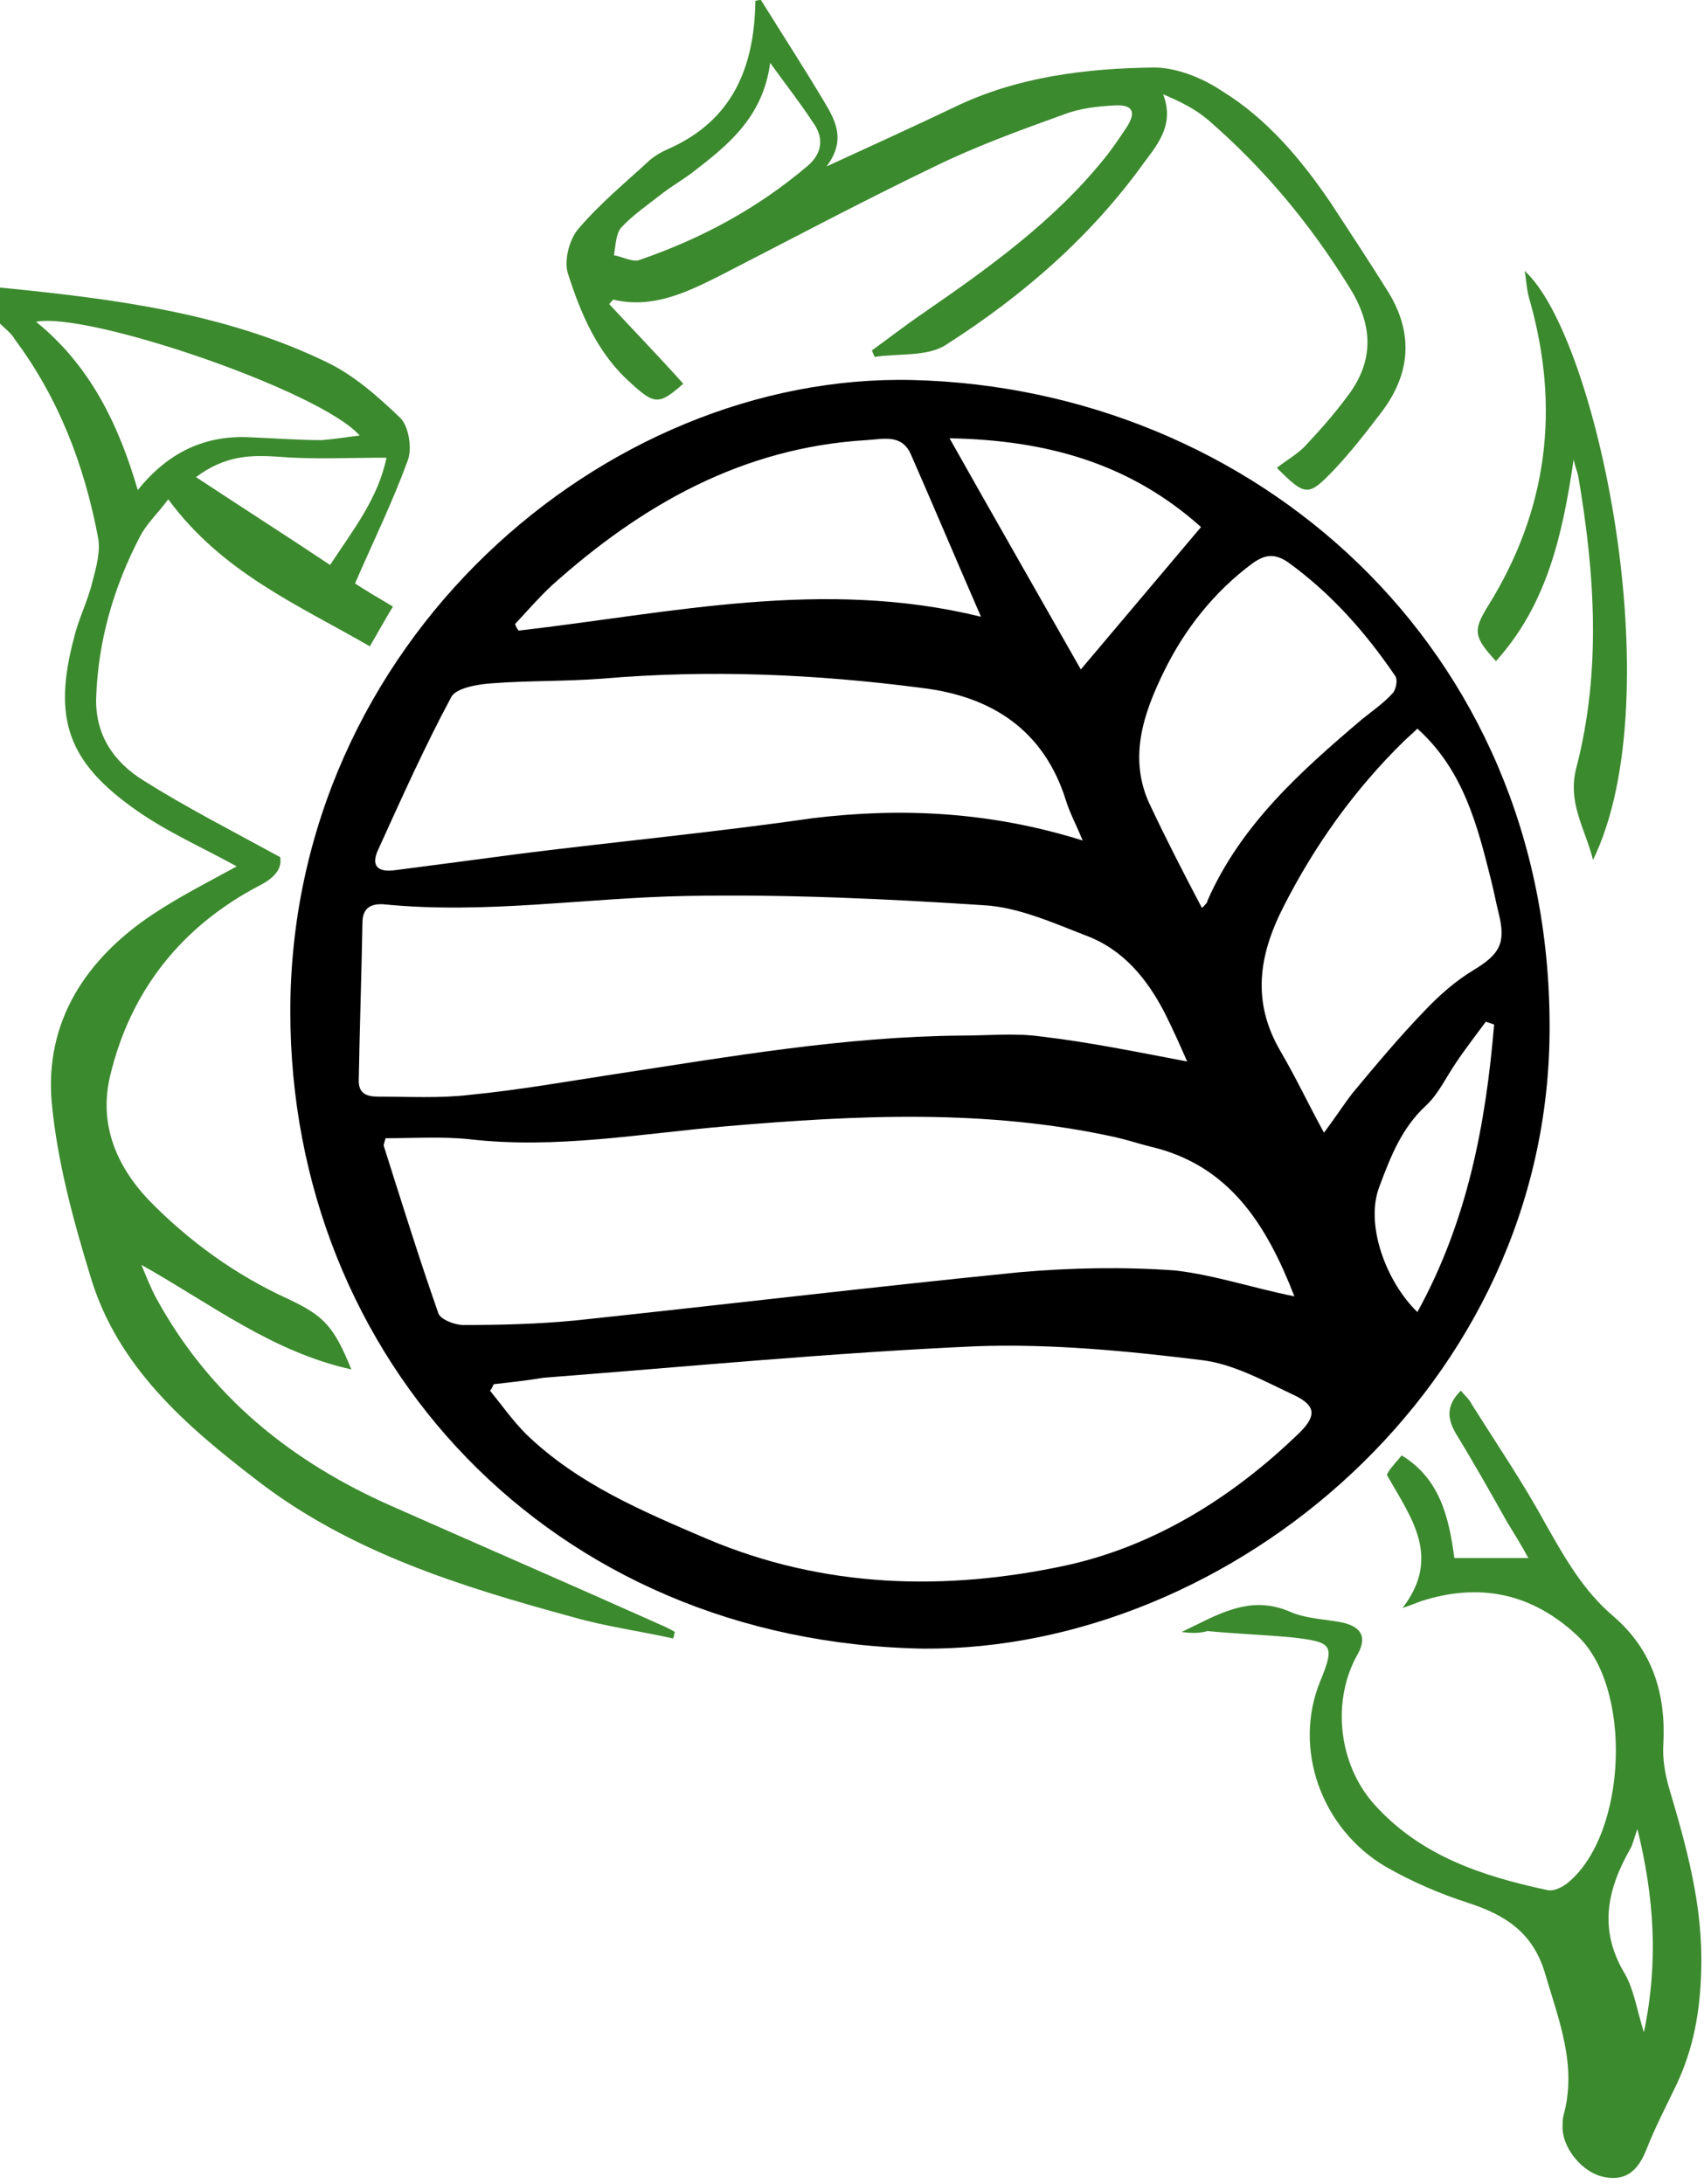
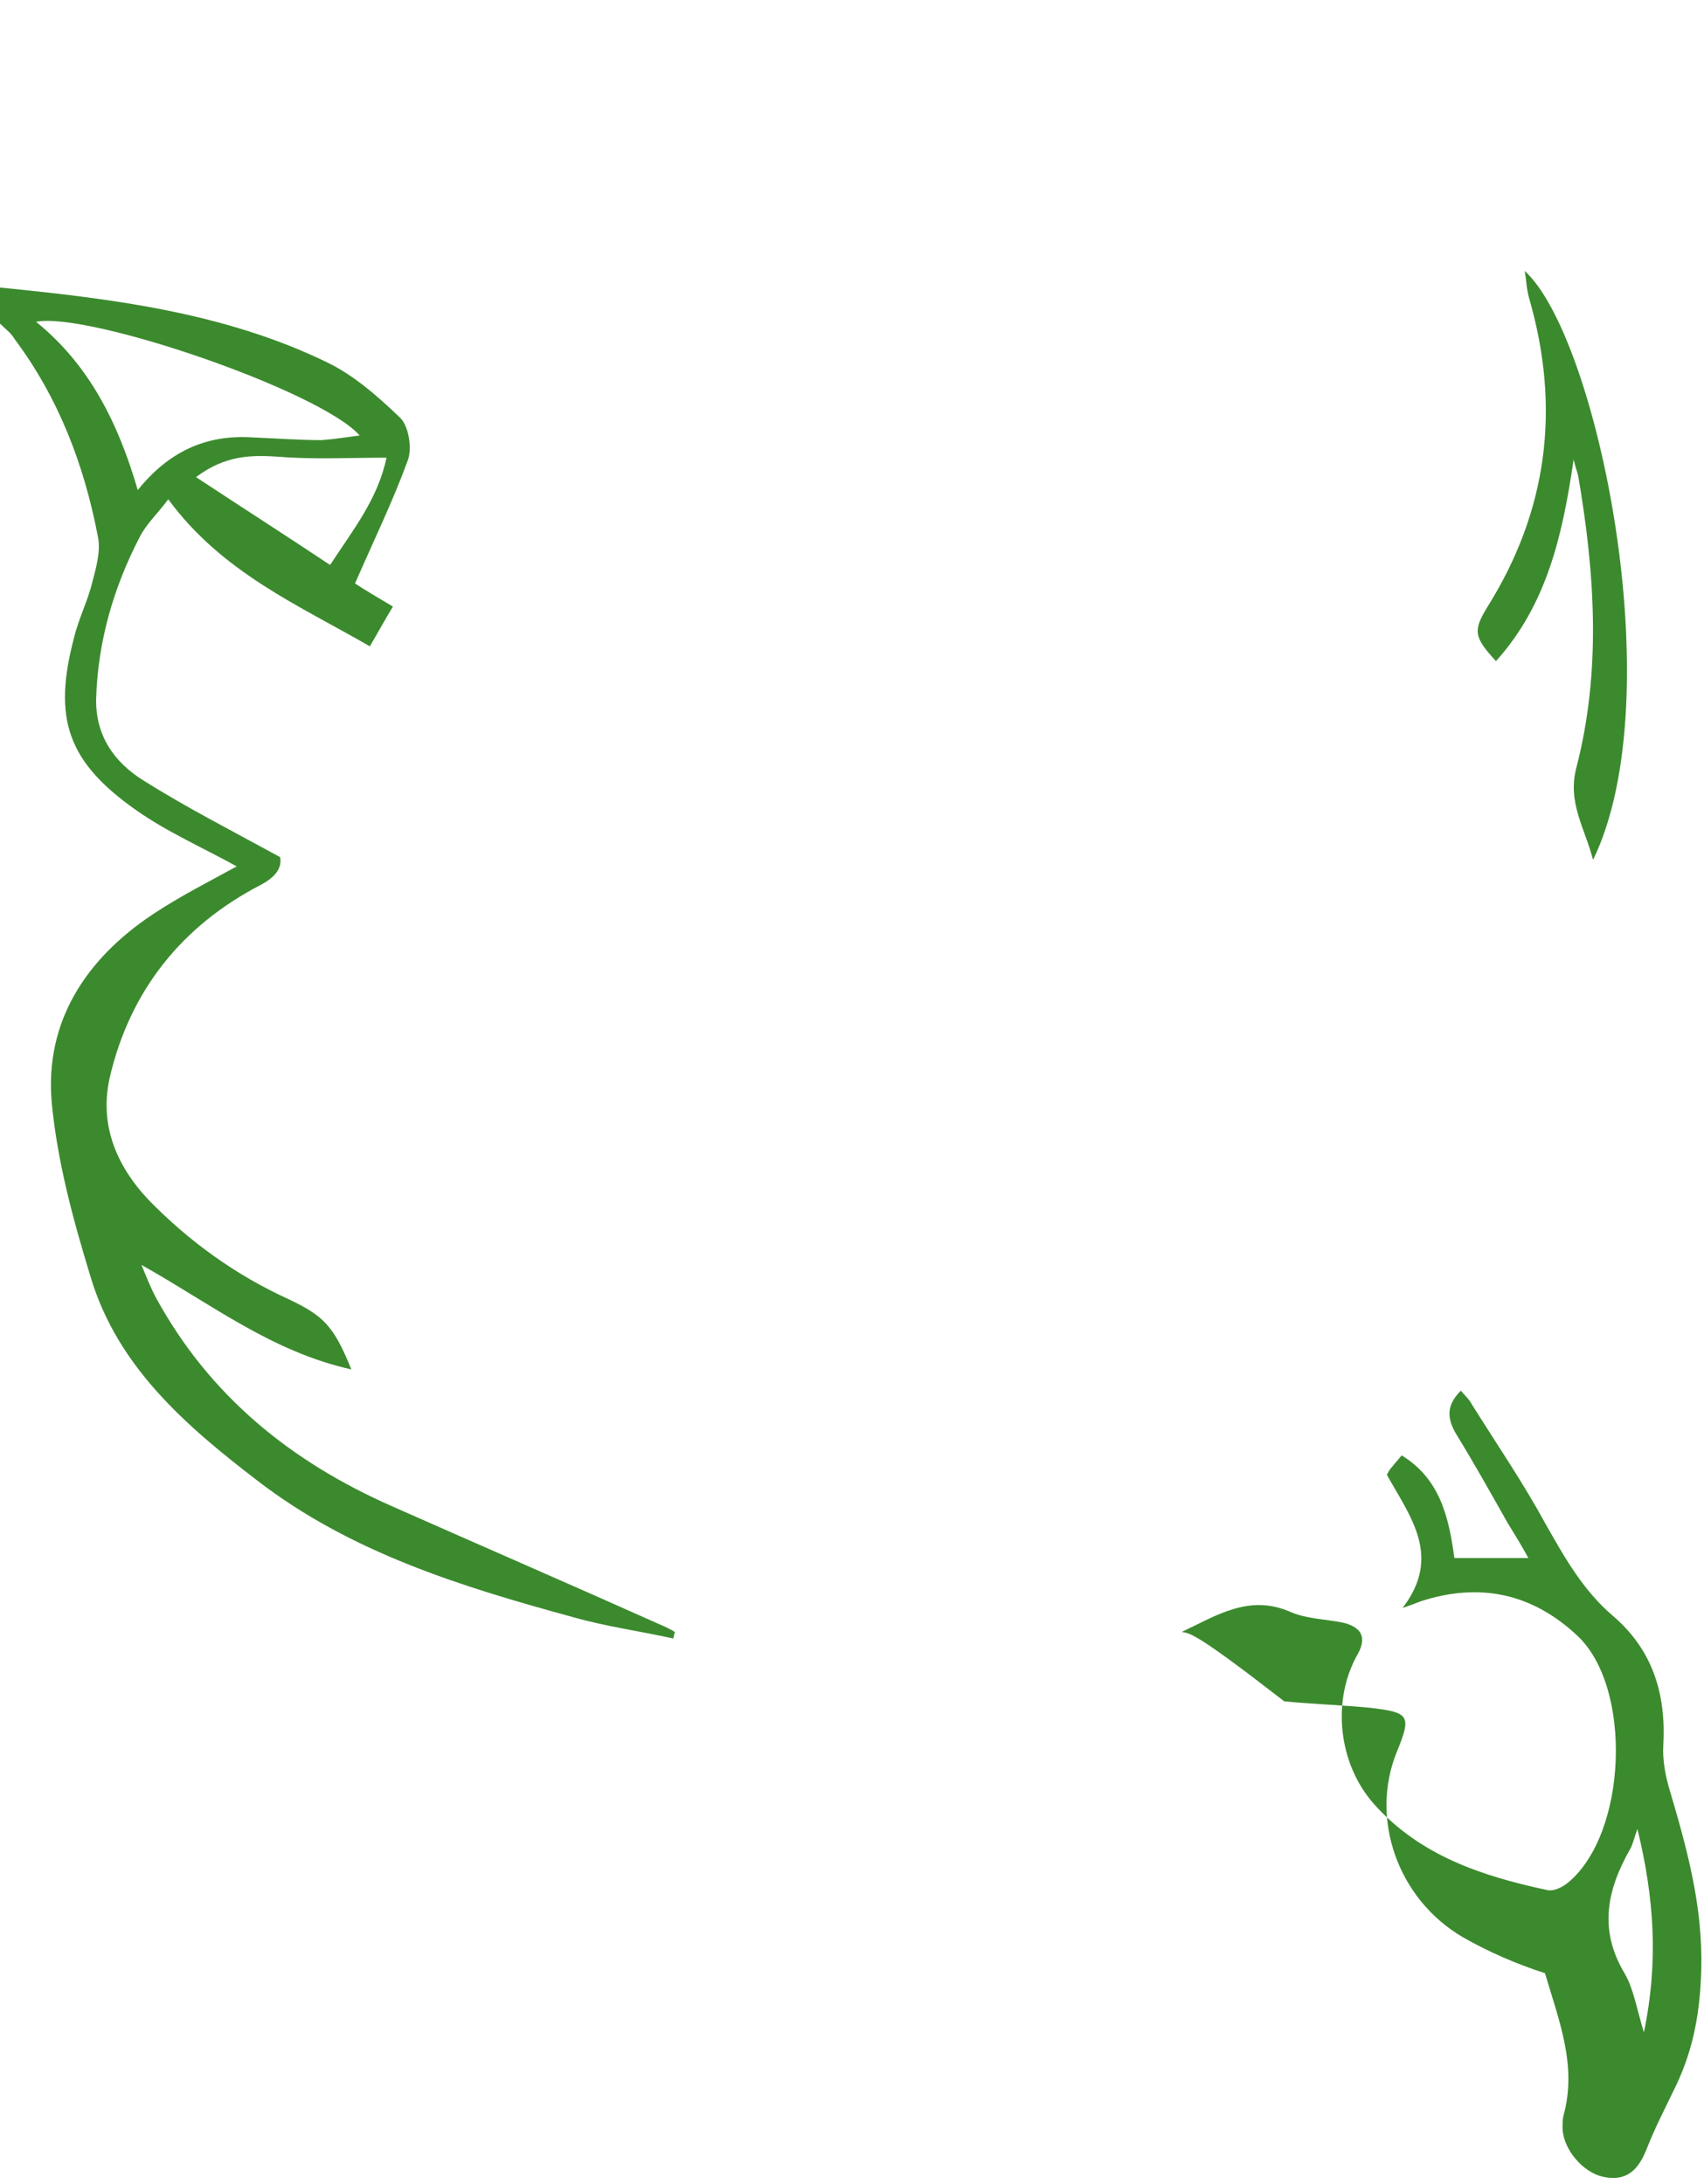
<svg xmlns="http://www.w3.org/2000/svg" version="1.1" id="Layer_1" x="0px" y="0px" viewBox="0 0 184.3 236.2" style="enable-background:new 0 0 184.3 236.2;" xml:space="preserve">
  <style type="text/css">
	.st0{fill:#3C8A2E;}
</style>
  <g>
    <path class="st0" d="M0,31.1c12.1,1.2,24.3,2.7,35.4,8.1c2.9,1.4,5.5,3.7,7.9,6c0.9,0.9,1.3,3.3,0.8,4.6c-1.6,4.4-3.7,8.7-5.7,13.3   c0.9,0.6,2.4,1.5,4.1,2.5c-0.8,1.3-1.5,2.6-2.5,4.3c-7.8-4.5-16-8-21.8-15.9c-1.2,1.6-2.4,2.7-3.1,4.1c-2.8,5.4-4.5,11.2-4.7,17.4   c-0.1,4,1.9,6.9,5.1,8.9c4.6,2.9,9.5,5.4,14.8,8.3c0.2,1.1-0.4,2.1-2.1,3c-8.5,4.4-14.1,11.4-16.3,20.7c-1.2,5.1,0.6,9.6,4.2,13.4   c4.4,4.5,9.4,8.1,15.1,10.7c3.8,1.8,4.9,2.9,6.8,7.6c-8.6-1.9-15.2-7.1-22.7-11.3c0.5,1.2,1,2.5,1.6,3.6   c5.8,10.6,14.6,17.7,25.5,22.5c9.7,4.3,19.4,8.5,29,12.8c0.5,0.2,1.1,0.5,1.6,0.8c-0.1,0.2-0.1,0.5-0.2,0.7   c-3.6-0.8-7.3-1.3-10.8-2.3c-12.1-3.3-24.1-7-34.2-14.8c-7.7-5.9-15.1-12.3-18-22c-1.9-6.2-3.6-12.5-4.2-18.8   c-0.8-8.8,3.7-15.6,10.9-20.4c3-2,6.2-3.6,9.1-5.2c-3.6-2-7.5-3.7-10.9-6.1C7.3,82.4,5.7,77.7,8,69c0.5-2.1,1.5-4,2-6.1   c0.4-1.5,0.9-3.3,0.6-4.8c-1.5-7.9-4.3-15.1-9-21.4C1.2,36,0.5,35.5,0,35C0,33.7,0,32.4,0,31.1z M38.9,47.1   c-4.2-4.8-29.3-13.4-35-12.3c5.8,4.7,8.9,11,11,18.2c3.3-4.1,7.3-6,12.3-5.7c2.5,0.1,5.1,0.3,7.6,0.3   C36.1,47.5,37.3,47.3,38.9,47.1z M41.8,49.5c-4.2,0-7.9,0.2-11.6-0.1c-3-0.2-5.8-0.2-9,2.2c5,3.3,9.7,6.3,14.5,9.5   C38.2,57.3,40.9,53.9,41.8,49.5z" />
-     <path class="st0" d="M82.3,0c2.3,3.7,4.7,7.4,6.9,11.1c1.2,2,2.3,4.1,0.2,6.9c5-2.3,9.4-4.3,13.8-6.4c6.8-3.3,14.2-4.2,21.6-4.3   c2.4,0,5.2,1.1,7.3,2.5c4.9,3,8.6,7.4,11.8,12.1c2.1,3.2,4.2,6.4,6.2,9.6c2.8,4.5,2.5,8.9-0.7,13.1c-1.6,2.1-3.3,4.3-5.2,6.3   c-2.7,2.8-3,2.8-6.1-0.3c1-0.8,2.1-1.4,3-2.3c1.6-1.7,3.2-3.5,4.6-5.4c3-3.9,2.8-7.8,0.2-11.9c-4.2-6.8-9.2-12.8-15.2-18   c-1.4-1.2-3-2-4.9-2.8c1.2,3.1-0.4,5.2-2,7.3c-5.8,8.1-13.2,14.5-21.5,19.8c-2,1.3-5.1,0.9-7.7,1.3c-0.1-0.2-0.2-0.5-0.3-0.7   c1.8-1.3,3.6-2.7,5.5-4c7.1-4.9,14.1-9.9,19.6-16.7c0.9-1.1,1.7-2.3,2.5-3.5c1-1.6,0.6-2.4-1.3-2.3c-1.9,0.1-3.8,0.3-5.6,1   c-4.7,1.7-9.4,3.4-13.9,5.6c-7.9,3.8-15.6,7.9-23.4,11.9c-3.6,1.8-7.2,3.5-11.4,2.5c-0.1,0.2-0.3,0.3-0.4,0.5   c2.7,2.9,5.4,5.7,8,8.6c-2.6,2.3-3.1,2.3-5.7-0.1c-3.6-3.2-5.4-7.5-6.8-11.9c-0.4-1.4,0.2-3.7,1.2-4.8c2.3-2.7,5.1-5,7.7-7.4   c0.6-0.5,1.3-0.9,2-1.2c7-3.1,9.3-8.9,9.4-16C82,0,82.2,0,82.3,0z M83.3,6.8c-0.8,6-4.7,9-8.6,12c-1.1,0.8-2.3,1.5-3.3,2.3   c-1.4,1.1-3,2.2-4.2,3.5c-0.6,0.7-0.6,1.9-0.8,3c1,0.2,2.1,0.8,2.8,0.5c6.7-2.3,12.8-5.6,18.2-10.2c1.6-1.4,1.7-3.1,0.5-4.7   C86.6,11.2,85.1,9.3,83.3,6.8z" />
-     <path d="M99.9,178.3c-40.4-0.7-68.5-31.3-68.5-68.9c0-39.9,34-69.1,67.3-68.3c36.8,0.9,68.9,28.8,68.9,69.9   C167.7,149.9,133.1,178.5,99.9,178.3z M140,140.2c-3-7.7-7-14.2-15.6-16.2c-1.2-0.3-2.4-0.7-3.7-1c-14-3.1-28-2.4-42.1-1.2   c-9.3,0.8-18.5,2.5-27.9,1.4c-3-0.3-6-0.1-9-0.1c-0.1,0.4-0.2,0.6-0.2,0.8c1.9,6,3.8,12.1,5.9,18.1c0.2,0.7,1.8,1.3,2.7,1.3   c4.1,0,8.1-0.1,12.2-0.5c16-1.7,31.9-3.6,47.9-5.2c5.6-0.5,11.3-0.6,16.9-0.2C131.4,137.9,135.5,139.3,140,140.2z M53.4,149.7   c-0.1,0.2-0.2,0.5-0.4,0.7c1.3,1.6,2.5,3.3,3.9,4.7c5.6,5.4,12.5,8.3,19.5,11.3c12.7,5.4,25.9,5.7,38.9,2.9   c9.6-2.1,18.1-7.4,25.3-14.4c1.8-1.8,1.7-2.9-0.6-4c-3.2-1.5-6.6-3.4-10-3.8c-8.1-1-16.4-1.8-24.5-1.5c-15.6,0.7-31.1,2.2-46.7,3.4   C57,149.3,55.2,149.5,53.4,149.7z M128.4,114.8c-0.7-1.6-1.5-3.4-2.4-5.2c-1.9-3.7-4.5-6.9-8.5-8.4c-3.6-1.4-7.4-3.1-11.1-3.3   c-10.7-0.7-21.5-1.2-32.2-1c-10.9,0.2-21.7,2-32.7,0.9c-1.5-0.1-2.3,0.5-2.3,2c-0.1,5.7-0.3,11.4-0.4,17.1c0,1.4,0.9,1.7,2.1,1.7   c3.3,0,6.7,0.2,10-0.2c5.1-0.5,10.2-1.4,15.4-2.2c12.5-1.9,25-4.1,37.7-4.2c2.9,0,5.8-0.3,8.6,0.1   C117.8,112.7,123.1,113.8,128.4,114.8z M117.1,90.9c-0.7-1.7-1.4-3-1.8-4.3c-2.4-7.7-8.1-11.3-15.6-12.2c-11.5-1.5-23-2-34.6-1   c-4,0.3-8,0.2-11.9,0.5c-1.5,0.1-3.9,0.5-4.4,1.5c-2.9,5.4-5.4,11-7.9,16.5c-0.8,1.7-0.1,2.5,1.9,2.2c4.6-0.6,9.2-1.2,13.7-1.8   C66.9,91,77.4,90,87.8,88.5C97.6,87.3,107.2,87.8,117.1,90.9z M153.3,78.8c-0.6,0.6-1.1,1-1.5,1.4c-5.3,5.2-9.6,11.2-13,17.9   c-2.7,5.3-3.4,10.3-0.3,15.6c1.7,2.9,3.1,5.9,4.7,8.8c1.2-1.6,2.1-3,3.1-4.3c2.5-3,5-6,7.7-8.8c1.6-1.7,3.4-3.3,5.4-4.5   c2.8-1.7,3.5-2.9,2.7-6.1c-0.3-1.2-0.5-2.3-0.8-3.5C159.8,89.3,158.3,83.3,153.3,78.8z M106.1,66.7c-2.7-6.2-5.1-11.9-7.6-17.6   c-1-2.2-3-1.6-4.8-1.5c-13.4,0.8-24.3,7-34,15.7c-1.4,1.3-2.7,2.8-4,4.2c0.1,0.2,0.2,0.5,0.4,0.7C72.6,66.3,89,62.5,106.1,66.7z    M130,98.2c0.4-0.4,0.6-0.6,0.6-0.8c3.6-8.2,10.1-14,16.7-19.6c1.1-0.9,2.3-1.7,3.3-2.8c0.4-0.4,0.6-1.5,0.3-1.9   c-3.2-4.7-6.9-8.9-11.6-12.3c-1.5-1-2.5-0.8-3.8,0.1c-4.2,3.1-7.4,7.2-9.6,11.7c-2.2,4.5-4,9.5-1.4,14.7   C126.2,90.9,128,94.4,130,98.2z M102.7,47.4c4.9,8.7,9.6,16.9,14.2,25c4.4-5.2,8.6-10.2,13-15.4C122.3,50.2,113.4,47.6,102.7,47.4z    M161.6,110.8c-0.3-0.1-0.6-0.2-0.9-0.3c-1.1,1.5-2.2,2.9-3.2,4.4c-1.1,1.6-1.9,3.4-3.3,4.7c-2.6,2.4-3.8,5.5-5,8.7   c-1.6,4.1,0.7,10.3,4.1,13.6C158.7,132.1,160.7,121.6,161.6,110.8z" />
-     <path class="st0" d="M127.8,176.5c3.8-1.8,7.3-4.1,11.7-2.2c1.8,0.8,3.9,0.8,5.8,1.2c2,0.5,2.5,1.6,1.6,3.3   c-2.9,5-2.2,11.9,1.7,16.3c5,5.6,11.7,7.8,18.7,9.3c0.7,0.2,1.7-0.3,2.3-0.8c6.4-5.3,7-21.1,1-26.7c-4.9-4.6-10.6-5.8-17-3.7   c-0.5,0.2-1,0.4-1.9,0.7c4.3-5.6,0.8-9.9-1.7-14.4c0.1-0.2,0.3-0.6,0.6-0.9c0.3-0.4,0.6-0.7,1-1.2c4.1,2.5,5.1,6.6,5.7,11.1   c2.5,0,5.1,0,8,0c-0.7-1.3-1.5-2.6-2.3-3.9c-1.8-3.2-3.6-6.4-5.5-9.5c-1-1.7-1.1-3.1,0.5-4.7c0.4,0.5,0.9,0.9,1.2,1.5   c2.7,4.3,5.5,8.4,7.9,12.8c2.1,3.7,4.1,7.3,7.4,10.1c4.3,3.7,5.7,8.5,5.4,13.9c-0.1,1.5,0.2,3.2,0.6,4.6c1.9,6.4,3.7,12.8,3.5,19.7   c-0.1,4.4-0.8,8.5-2.7,12.5c-1.1,2.3-2.3,4.6-3.2,6.9c-0.9,2.3-2.2,3.6-4.8,3c-2.1-0.5-4.2-2.9-4.3-5.2c0-0.5,0-1,0.1-1.4   c1.5-5.4-0.5-10.3-2-15.4c-1.3-4.4-4.3-6.3-8.3-7.6c-3.1-1-6.1-2.3-8.9-3.9c-7-4.1-10.1-12.8-7.1-20.1c1.6-3.9,1.3-4.2-2.9-4.7   c-3.1-0.3-6.2-0.4-9.3-0.7C129.5,176.7,128.7,176.6,127.8,176.5z M177.1,197.8c-0.4,1.1-0.5,1.7-0.8,2.2c-2.5,4.4-3.4,8.7-0.6,13.4   c1,1.7,1.3,3.8,2.1,6.4C179.4,212.1,178.9,205.2,177.1,197.8z" />
+     <path class="st0" d="M127.8,176.5c3.8-1.8,7.3-4.1,11.7-2.2c1.8,0.8,3.9,0.8,5.8,1.2c2,0.5,2.5,1.6,1.6,3.3   c-2.9,5-2.2,11.9,1.7,16.3c5,5.6,11.7,7.8,18.7,9.3c0.7,0.2,1.7-0.3,2.3-0.8c6.4-5.3,7-21.1,1-26.7c-4.9-4.6-10.6-5.8-17-3.7   c-0.5,0.2-1,0.4-1.9,0.7c4.3-5.6,0.8-9.9-1.7-14.4c0.1-0.2,0.3-0.6,0.6-0.9c0.3-0.4,0.6-0.7,1-1.2c4.1,2.5,5.1,6.6,5.7,11.1   c2.5,0,5.1,0,8,0c-0.7-1.3-1.5-2.6-2.3-3.9c-1.8-3.2-3.6-6.4-5.5-9.5c-1-1.7-1.1-3.1,0.5-4.7c0.4,0.5,0.9,0.9,1.2,1.5   c2.7,4.3,5.5,8.4,7.9,12.8c2.1,3.7,4.1,7.3,7.4,10.1c4.3,3.7,5.7,8.5,5.4,13.9c-0.1,1.5,0.2,3.2,0.6,4.6c1.9,6.4,3.7,12.8,3.5,19.7   c-0.1,4.4-0.8,8.5-2.7,12.5c-1.1,2.3-2.3,4.6-3.2,6.9c-0.9,2.3-2.2,3.6-4.8,3c-2.1-0.5-4.2-2.9-4.3-5.2c0-0.5,0-1,0.1-1.4   c1.5-5.4-0.5-10.3-2-15.4c-3.1-1-6.1-2.3-8.9-3.9c-7-4.1-10.1-12.8-7.1-20.1c1.6-3.9,1.3-4.2-2.9-4.7   c-3.1-0.3-6.2-0.4-9.3-0.7C129.5,176.7,128.7,176.6,127.8,176.5z M177.1,197.8c-0.4,1.1-0.5,1.7-0.8,2.2c-2.5,4.4-3.4,8.7-0.6,13.4   c1,1.7,1.3,3.8,2.1,6.4C179.4,212.1,178.9,205.2,177.1,197.8z" />
    <path class="st0" d="M164.9,29.3c7.8,7,16,46,7.4,63.7c-0.9-3.5-2.8-6.2-1.8-10c2.7-10.4,2-21,0.2-31.5c-0.1-0.5-0.3-0.9-0.5-1.8   c-1.2,8.2-2.9,15.7-8.4,21.8c-2.4-2.6-2.5-3.3-0.9-5.9c6.5-10.4,7.9-21.5,4.5-33.3C165.1,31.3,165.1,30.3,164.9,29.3z" />
  </g>
</svg>